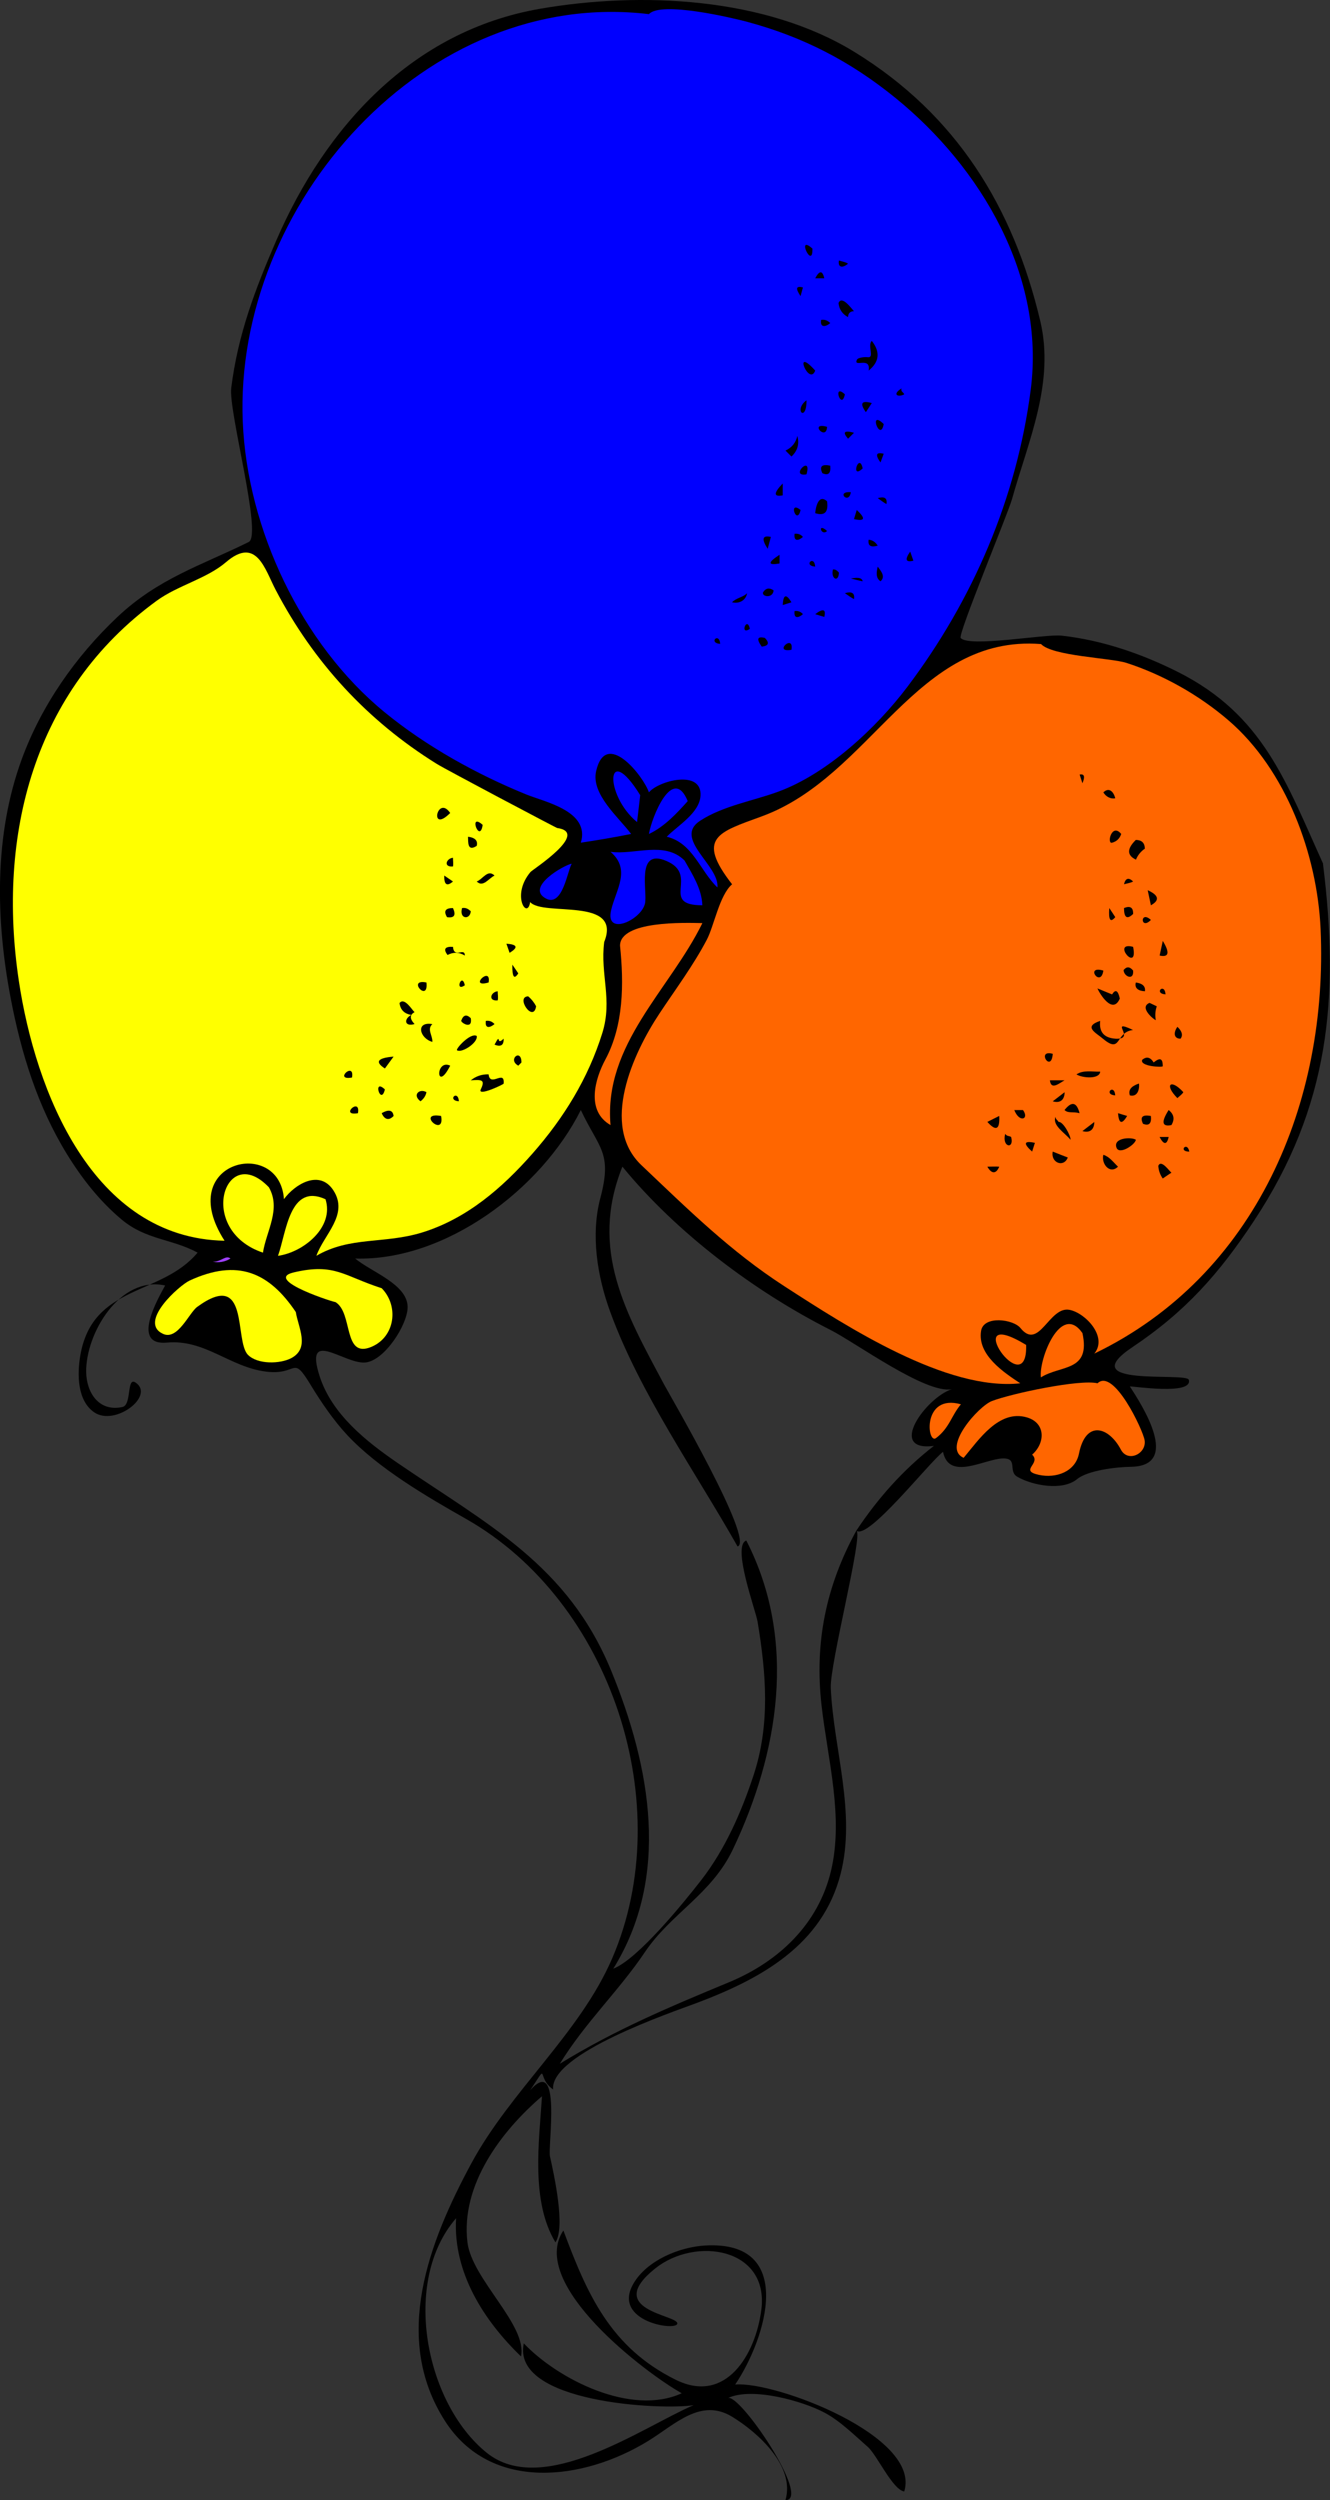
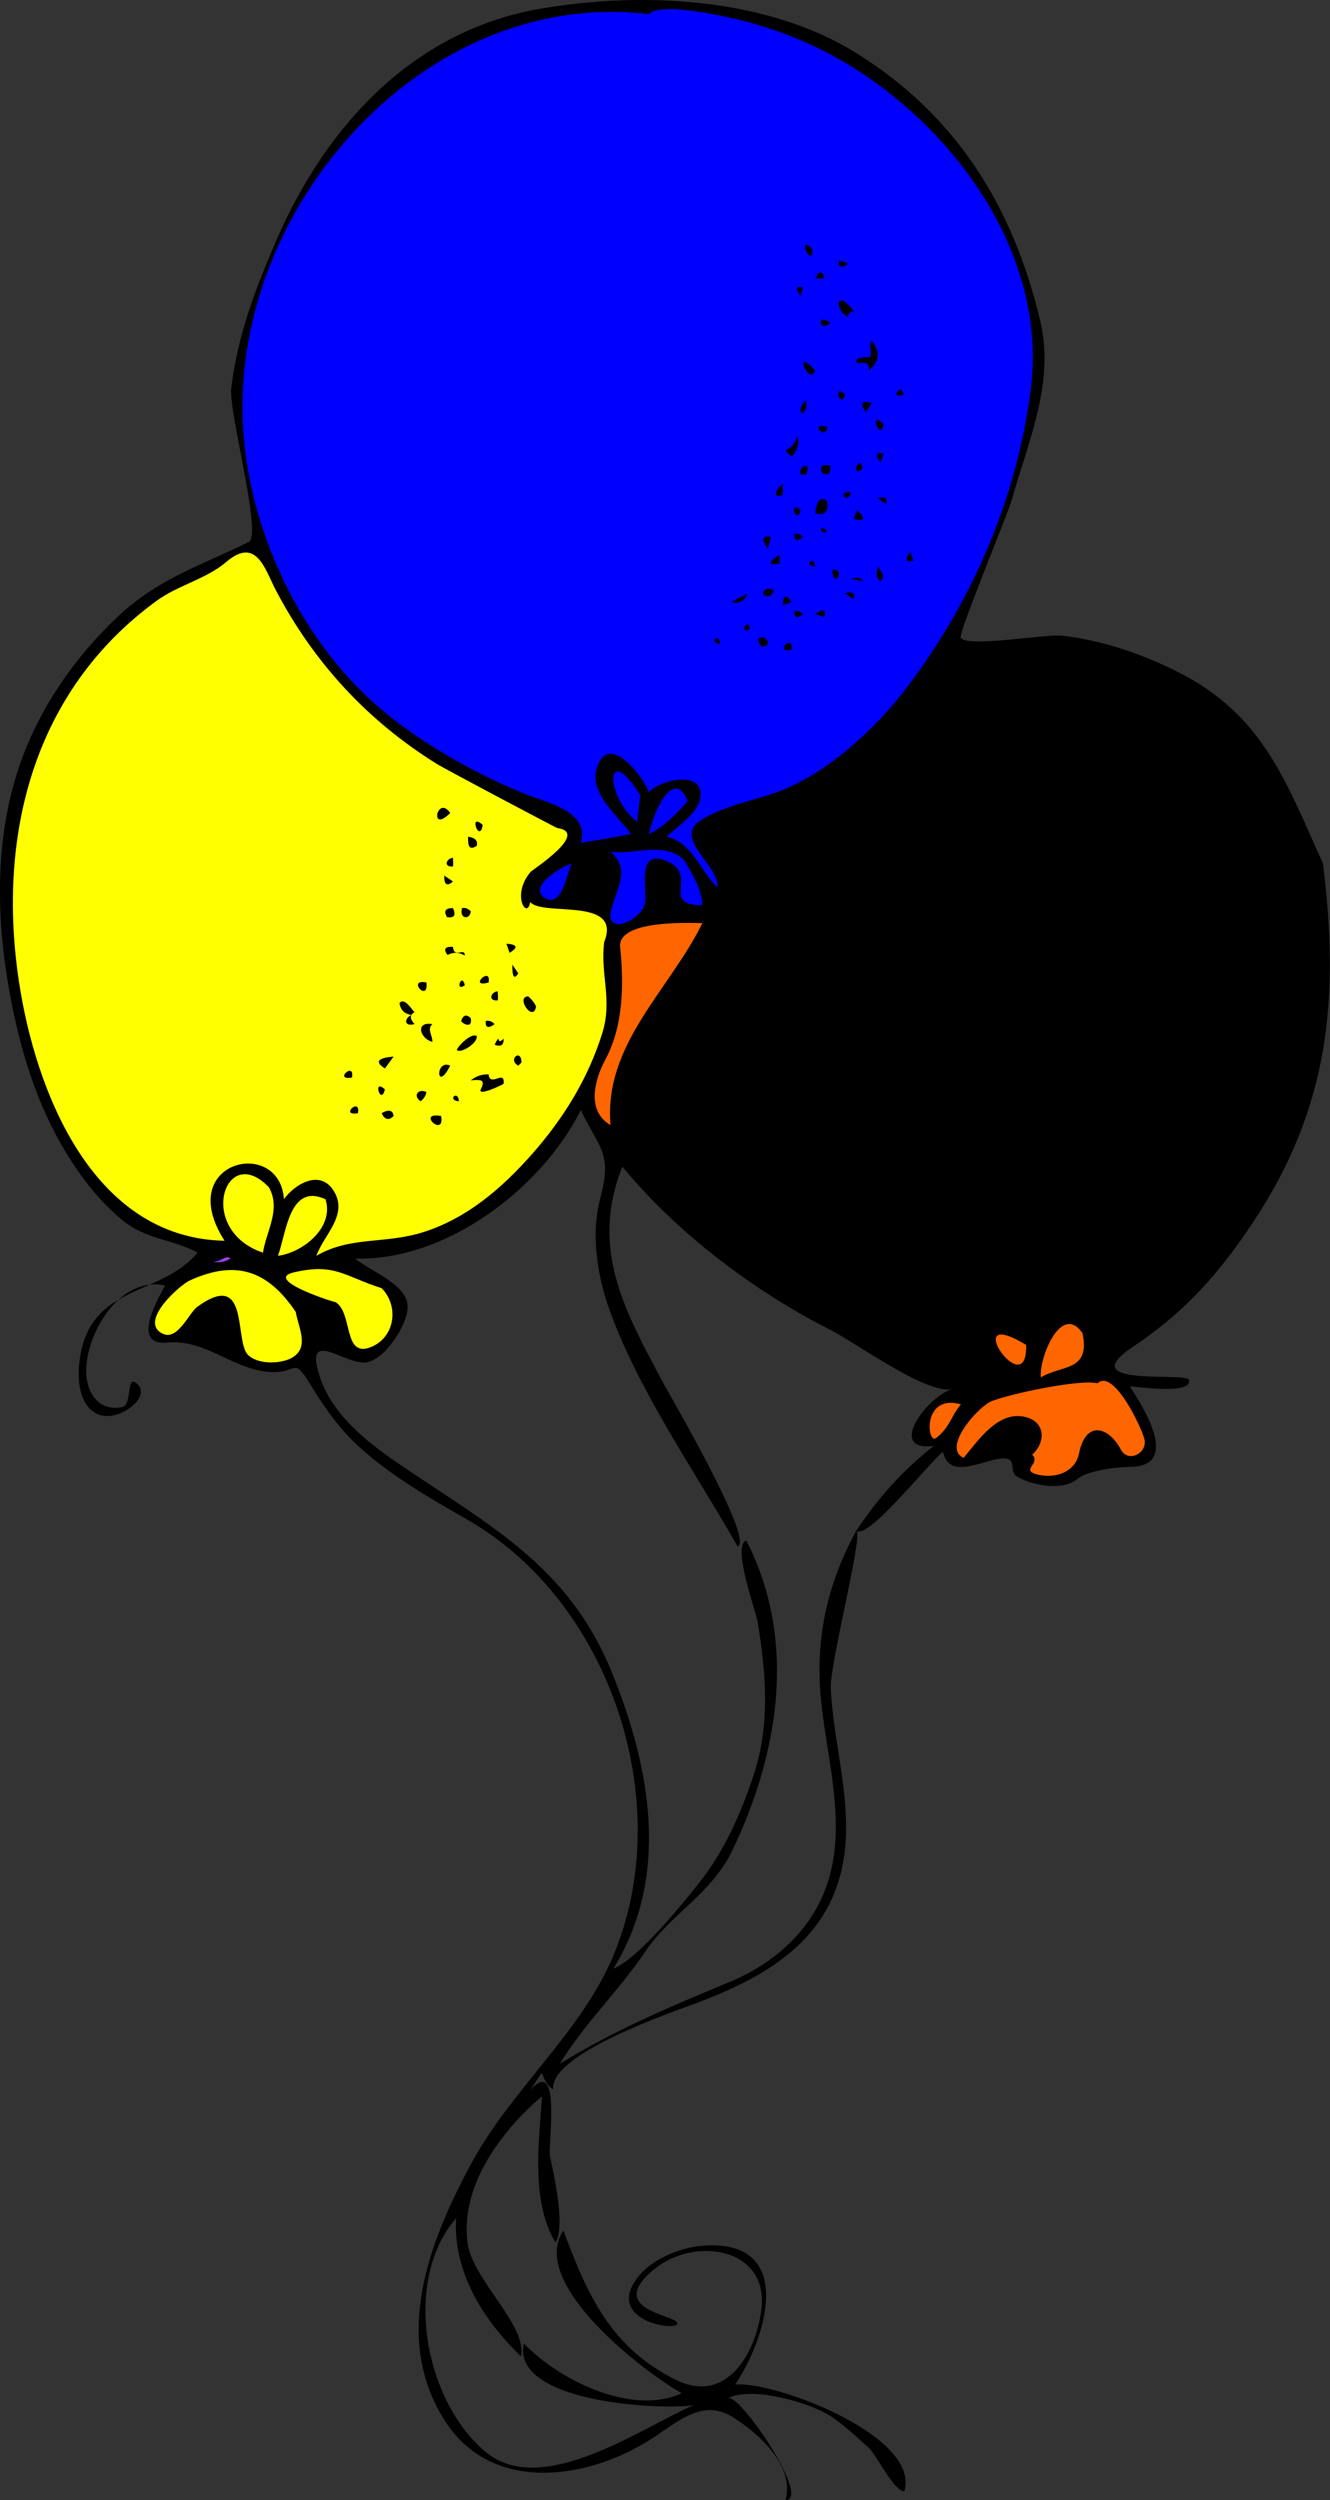
<svg xmlns="http://www.w3.org/2000/svg" xmlns:ns1="http://sodipodi.sourceforge.net/DTD/sodipodi-0.dtd" xmlns:ns2="http://www.inkscape.org/namespaces/inkscape" id="Layer_1" style="enable-background:new 0 0 139.877 262.823" ns1:docname="blue orange yellow ballons changed color only.svg" xml:space="preserve" viewBox="0 0 139.877 262.823" ns1:version="0.32" version="1.0" ns2:version="0.91 r13725">
  <rect x="0" y="0" width="139.877" height="262.823" fill="#333333" stroke="none" />
  <defs id="defs3482" />
  <ns1:namedview id="base" bordercolor="#666666" ns2:pageshadow="2" ns2:window-width="1366" pagecolor="#ffffff" ns2:zoom="1.4382303" ns2:window-x="-8" borderopacity="1.0" ns2:current-layer="g3" ns2:cx="69.938494" ns2:cy="166.17645" ns2:window-y="-8" ns2:window-height="706" ns2:pageopacity="0.0" showgrid="false" ns2:window-maximized="1" />
  <g id="g3">
    <path id="path5" d="m139.15 90.792c-3.89-8.568-6.275-15.623-15.241-20.141-3.791-1.911-8.021-3.366-12.255-3.83-1.764-0.193-9.728 1.268-10.618 0.243-0.317-0.364 4.958-13.03 5.396-14.591 1.722-6.147 4.511-12.237 2.973-18.73-2.841-11.986-8.83-21.696-19.519-28.267-9.405-5.783-22.487-6.391-33.098-4.552-13.402 2.322-22.547 12.385-27.723 24.335-2.232 5.156-4.045 9.898-4.746 15.53-0.305 2.448 3.294 15.469 1.839 16.186-5.033 2.479-9.522 3.834-13.804 7.876-4.391 4.145-7.999 9.295-10.076 14.984-2.899 7.94-2.745 16.751-1.158 25.075 1.104 5.791 2.815 11.359 5.918 16.409 1.573 2.559 3.456 4.962 5.772 6.892 2.557 2.132 5.251 1.998 7.971 3.464-3.857 4.619-11.075 3.286-12.346 10.871-0.318 1.897-0.325 4.688 1.478 5.921 2.183 1.492 6.414-1.728 4.353-3.127-0.982-0.667-0.377 2.348-1.393 2.565-2.488 0.535-3.787-1.526-3.811-3.703-0.045-4.012 3.524-10.117 8.304-9.072-0.707 1.317-3.662 6.361 0.2 6.004 3.991-0.368 6.595 2.584 10.44 3.053 3.395 0.415 2.672-1.894 4.694 1.442 1.069 1.763 2.395 3.698 3.805 5.212 3.257 3.496 8.38 6.486 12.503 8.823 15.316 8.682 22.312 30.118 15.377 46.197-3.397 7.876-10.702 13.926-14.822 21.566-4.45 8.25-8.364 18.318-2.772 27.055 4.82 7.531 14.587 6.299 21.404 2.095 2.813-1.734 5.504-4.532 8.79-2.535 2.689 1.634 6.668 5.175 5.622 8.779 2.78-0.035-4.836-11.314-6.063-10.732 2.539-1.205 7.92 0.317 10.2 1.544 1.642 0.883 3.115 2.358 4.509 3.573 0.981 0.854 2.609 4.506 3.844 4.699 1.795-5.803-13.581-11.613-17.778-11.242 3.284-4.871 6.443-15.179-3.18-14.613-2.699 0.159-6.099 1.563-7.519 4.001-2.337 4.011 4.654 5.063 4.614 4.18-0.041-0.904-7.793-1.394-2.335-5.764 4.248-3.401 12.012-2.173 11.169 4.345-0.613 4.739-3.747 9.952-9.002 7.351-6.858-3.395-9.31-8.976-11.816-15.695-3.74 5.617 8.656 14.998 12.449 17.112-5.318 2.442-13.032-1.477-16.613-5.244-1.335 6.275 14.58 7.039 17.862 6.494-5.321 2.278-15.813 9.777-21.75 5.014-6.445-5.171-9.021-17.98-3.232-24.664-0.339 5.67 2.898 10.737 6.828 14.529 0.697-3.276-5.167-8.112-5.634-11.996-0.726-6.033 3.561-11.695 7.841-15.357-0.303 4.765-1.2 11.03 1.417 15.362 1.069-1.606-0.149-7.103-0.581-9.048-0.236-1.064 1.265-10.728-2.083-6.938 2.064-3.102 0.581-1.391 2.415-0.085-0.362-3.771 12.541-8.129 15.064-9.078 6.774-2.549 13.253-6.074 15.176-13.596 1.643-6.423-0.738-13.063-1.037-19.519-0.117-2.526 3.458-16.252 2.688-16.553-3.195 5.849-4.405 11.746-3.66 18.355 0.641 5.67 2.343 11.717 0.999 17.395-1.332 5.629-5.509 9.554-10.71 11.714-6.326 2.626-11.929 4.972-17.812 8.576 2.675-4.352 6.179-7.627 8.951-11.741 2.732-4.056 7.003-6.081 9.243-10.783 4.782-10.046 6.841-21.905 1.417-32.475-1.538 0.53 0.982 7.324 1.182 8.513 0.911 5.456 1.342 10.822-0.416 16.155-1.278 3.877-2.996 7.799-5.516 11.041-1.731 2.226-6.631 8.292-9.24 9.298 6.019-9.697 3.938-21.171-0.212-31.303-4.578-11.174-13.037-15.396-22.452-21.846-3.318-2.272-6.918-5.124-8.21-9.103-1.678-5.167 2.534-1.305 4.77-1.47 2.021-0.149 4.482-3.987 4.474-5.83-0.011-2.402-3.806-3.673-5.515-5.1 9.494 0.284 19.567-7.288 23.731-15.612 1.895 4.039 3.336 4.427 2.061 9.221-1.042 3.916-0.323 8.278 1.021 11.97 3.101 8.518 8.936 16.799 13.405 24.69 1.823-0.575-7.067-15.792-7.723-17.018-4.023-7.525-7.889-14.184-4.392-22.911 5.677 6.939 13.863 13.108 21.859 17.153 2.681 1.354 10.021 6.749 12.779 6.246-2.718 0.884-6.851 6.604-1.872 5.954-3.214 2.484-5.918 5.53-8.161 8.908 1.191 1.063 7.64-7.155 9.117-8.284 0.626 3.093 4.372 0.751 6.272 0.698 1.662-0.045 0.528 1.339 1.535 1.924 1.577 0.916 4.743 1.519 6.288 0.252 1.114-0.914 4.089-1.278 5.651-1.298 5.34-0.064 1.165-6.497-0.096-8.446 0.22-0.055 6.647 0.959 6.2-0.694-0.229-0.847-12.31 0.832-5.928-3.441 5.55-3.715 9.105-7.702 12.796-13.298 7.91-11.98 9-23.42 7.24-37.508" />
    <path id="path7" style="fill:#0000ff" d="m68.248 1.486c1.254-1.392 8.8 0.395 10.36 0.816 5.903 1.593 10.854 4.157 15.606 8.024 8.977 7.306 15.738 18.728 14.184 30.672-1.489 11.433-6.092 22.075-12.941 31.167-3.279 4.353-8.437 9.153-13.59 11.05-2.672 0.984-5.801 1.485-8.22 3.053-2.902 1.881 2.038 4.703 1.804 7.021-1.83-1.74-2.592-4.688-5.33-5.33 1.141-1.171 3.438-2.474 3.553-4.306 0.176-2.806-4.438-1.574-5.426-0.357-0.562-1.691-4.53-6.729-5.554-2.228-0.552 2.426 2.416 4.888 3.681 6.599-1.755 0.349-3.518 0.654-5.288 0.916 1.002-3.323-3.797-4.279-5.731-5.066-5.24-2.132-10.549-5.073-14.931-8.667-8.748-7.175-14.429-19.272-14.893-30.513-0.944-22.808 19.214-45.653 42.714-42.851" />
    <path id="path9" d="m85.443 26.133c0.062 2.328-1.765-1.585 0 0" />
    <path id="path11" d="m89.189 27.716c-0.48 0.427-1.094 0.502-0.958-0.334 0.301 0.105 0.694 0.16 0.958 0.334" />
    <path id="path13" d="m86.691 29.256h-0.956c0.445-0.843 0.764-0.843 0.956 0" />
    <path id="path15" d="m84.444 30.214c-0.083 0.305-0.166 0.611-0.249 0.916-0.571-0.853-0.452-1.085 0.249-0.916" />
    <path id="path17" d="m89.815 32.711c-0.404 0.012-0.612 0.22-0.626 0.625-0.598-0.319-0.931-0.812-1-1.478 0.355-0.886 1.417 0.67 1.626 0.853" />
    <path id="path19" d="m87.317 33.961c-0.48 0.426-1.094 0.502-0.958-0.333 0.406-0.063 0.682 0.067 0.958 0.333" />
    <path id="path21" d="m91.355 38.957c0.258-1.539-1.646-0.261-1.231-1.144 0.115-0.246 0.889-0.3 1.111-0.265 0.793 0.123-0.042-1.253 0.453-1.713 0.911 1.162 0.799 2.203-0.333 3.122" />
    <path id="path23" d="m85.735 38.957c-0.638 1.713-2.428-2.718 0 0" />
    <path id="path25" d="m95.103 41.455c-0.695 0.35-1.297 0.009-0.292-0.625-0.085 0.368 0.164 0.34 0.292 0.625" />
    <path id="path27" d="m88.857 41.455c-0.369 1.773-1.342-1.258 0 0" />
    <path id="path29" d="m84.819 42.079c0.032 2.371-1.416 1.054 0 0" />
    <path id="path31" d="m91.688 42.37c-0.208 0.319-0.417 0.639-0.625 0.958-0.666-0.94-0.458-1.26 0.625-0.958" />
    <path id="path33" d="m92.938 44.577c-0.348 1.999-1.66-1.63 0 0" />
    <path id="path35" d="m86.983 44.869c-0.074 1.569-1.958-0.556 0 0" />
-     <path id="path37" d="m89.189 46.118c-0.607-0.699-0.398-0.908 0.626-0.625-0.209 0.208-0.417 0.417-0.626 0.625" />
    <path id="path39" d="m83.236 47.991c-0.208-0.208-0.416-0.417-0.624-0.625 0.665-0.309 1.081-0.822 1.248-1.541 0.226 0.854 0.018 1.575-0.624 2.166" />
    <path id="path41" d="m92.938 47.7c-0.111 0.305-0.223 0.611-0.334 0.916-0.578-0.81-0.466-1.115 0.334-0.916" />
    <path id="path43" d="m90.729 49.24c-1.335 1.256-0.372-1.771 0 0" />
    <path id="path45" d="m84.819 49.865c-1.843 0.315 0.626-2.208 0 0" />
    <path id="path47" d="m87.317 48.949c0.08 0.81-0.194 1.075-0.825 0.794-0.34-0.71-0.065-0.975 0.825-0.794" />
    <path id="path49" d="m82.32 52.071c-0.975 0.186-0.975-0.23 0-1.249v1.249" />
    <path id="path51" d="m89.481 51.738c-0.196 1.364-1.626-0.117 0 0" />
    <path id="path53" d="m86.983 52.696c0.16 1.143-0.256 1.56-1.248 1.249 0.041-0.52 0.316-2.086 1.248-1.249" />
    <path id="path55" d="m93.229 52.987c-0.322-0.169-0.614-0.419-0.916-0.624 0.656-0.186 1.031-0.048 0.916 0.624" />
    <path id="path57" d="m84.195 53.612c-0.388 1.719-1.343-1.097 0 0" />
    <path id="path59" d="m89.815 54.569c0.097-0.319 0.193-0.638 0.29-0.958 0.963 0.894 0.867 1.214-0.29 0.958" />
    <path id="path61" d="m86.983 55.818c-0.622 0.62-1.069-0.964 0 0" />
    <path id="path63" d="m84.444 56.443c-0.466 0.408-0.982 0.507-0.876-0.333 0.424-0.043 0.687 0.113 0.876 0.333" />
    <path id="path65" d="m81.072 56.443c-0.111 0.417-0.223 0.833-0.334 1.249-0.67-1.036-0.558-1.452 0.334-1.249" />
-     <path id="path67" d="m92.313 57.359c-0.67 0.192-1.066 0.062-0.957-0.625 0.452 0.046 0.724 0.279 0.957 0.625" />
    <path id="path69" style="fill:#ffff00" d="m63.543 99.035c-0.43 3.419 0.895 6.049-0.194 9.549-1.486 4.777-4.058 8.943-7.354 12.688-3.188 3.622-6.915 6.845-11.605 8.289-3.995 1.229-7.565 0.384-11.114 2.448 0.775-2.225 3.436-4.324 1.791-6.87-1.45-2.243-4.051-0.662-5.205 0.916-0.446-6.615-11.654-4.029-6.245 4.372-13.902-0.269-19.905-15.757-21.635-27.314-2.292-15.306 1.524-30.52 14.515-39.974 2.196-1.598 5.255-2.315 7.265-4.039 3.217-2.759 4.087 0.727 5.233 2.915 3.984 7.602 9.618 13.724 16.902 18.263 1.055 0.657 12.673 6.783 12.692 6.76 3.494 0.485-2.575 4.367-2.79 4.621-2.077 2.448-0.327 5.088-0.042 3.165 1.331 1.557 9.712-0.594 7.786 4.204" />
    <path id="path71" style="fill:#ff6600" d="m65.209 99.409c0.409 3.979 0.394 8.365-1.546 11.976-1.083 2.016-2.063 5.386 0.547 6.884-0.74-8.484 6.231-14.227 9.66-21.232-1.911-0.042-8.661-0.255-8.661 2.381" />
    <path id="path73" d="m96.061 58.941c-0.812 0.2-0.923-0.12-0.334-0.958 0.111 0.32 0.222 0.639 0.334 0.958" />
    <path id="path75" d="m81.986 59.232c-1.256 0.216-1.256-0.09 0-0.916v0.916" />
    <path id="path77" d="m85.735 59.565c-1.297-0.099-0.099-1.292 0 0" />
    <path id="path79" d="m92.604 61.106c-0.524-0.357-0.43-0.957-0.292-1.541 0.365 0.495 0.84 1.053 0.292 1.541" />
    <path id="path81" d="m88.231 60.19c-0.036 1.118-0.897 0.62-0.624-0.334 0.294-0.008 0.43 0.129 0.624 0.334" />
    <path id="path83" d="m90.729 61.106c-0.419-0.081-0.833-0.194-1.248-0.292 0.53-0.089 1.148-0.176 1.248 0.292" />
    <path id="path85" d="m81.362 62.063c-0.085 0.9-1.313 0.655-1.099 0.181 0.292-0.431 0.658-0.492 1.099-0.181" />
    <path id="path87" d="m78.574 62.354c-0.132 0.75-0.803 1.138-1.583 0.958 0.408-0.445 1.238-0.561 1.583-0.958" />
    <path id="path89" d="m89.815 62.979c-0.334-0.169-0.644-0.42-0.958-0.625 0.671-0.191 1.069-0.061 0.958 0.625" />
    <path id="path91" d="m82.32 63.604c0.058-1.118 0.362-1.215 0.916-0.292-0.305 0.097-0.61 0.195-0.916 0.292" />
    <path id="path93" d="m84.444 64.562c-0.466 0.409-0.982 0.507-0.876-0.333 0.424-0.043 0.687 0.113 0.876 0.333" />
    <path id="path95" d="m86.691 64.854c-0.318-0.097-0.638-0.195-0.956-0.292 0.834-0.629 1.154-0.532 0.956 0.292" />
    <path id="path97" d="m78.864 66.103c-1.108 0.772-0.314-1.424 0 0" />
    <path id="path99" d="m75.741 67.684c-1.291-0.099-0.099-1.291 0 0" />
    <path id="path101" d="m80.446 67.06c0.5 0.527 0.39 0.832-0.332 0.915-0.578-0.808-0.468-1.113 0.332-0.915" />
    <path id="path103" d="m83.236 68.309c-1.998 0.35 0.302-1.764 0 0" />
-     <path id="path105" style="fill:#ff6600" d="m109.47 67.684c1.146 1.291 7.381 1.474 8.998 1.998 3.876 1.256 7.649 3.392 10.738 6.047 6.066 5.215 9.329 14.109 9.682 21.932 0.818 18.204-6.76 36.425-23.799 44.631 1.439-1.763-0.93-4.271-2.602-4.599-2.156-0.423-3.194 4.345-5.162 1.914-0.757-0.936-3.876-1.35-4.144 0.294-0.411 2.52 2.391 4.37 4.122 5.514-7.749 0.829-18.196-5.925-24.814-10.208-5.703-3.69-10.146-8.094-15.026-12.719-4.386-4.156-0.883-11.764 1.888-15.94 1.694-2.555 3.549-5.036 4.98-7.754 0.775-1.471 1.33-4.69 2.663-5.838-3.821-4.903-1.446-5.466 3.122-7.14 11.553-4.218 16.185-19.126 29.347-18.114" />
    <path id="path107" style="fill:#0000ff" d="m67.332 83.589c-0.11 0.944-0.222 1.887-0.332 2.831-3.49-2.874-3.271-8.631 0.332-2.831" />
    <path id="path109" d="m113.84 82.339c-0.098-0.305-0.194-0.611-0.292-0.916 0.49-0.097 0.59 0.208 0.29 0.916" />
    <path id="path111" style="fill:#0000ff" d="m72.329 84.212c-1.163 1.307-2.476 2.707-4.081 3.456 0.261-1.665 2.485-7.318 4.081-3.456" />
    <path id="path113" d="m117.29 83.921c-0.52 0.084-0.967-0.174-1.25-0.625 0.6-0.581 1.09-0.069 1.25 0.625" />
    <path id="path115" d="m47.348 85.462c-2.243 2.245-1.361-1.975 0 0" />
    <path id="path117" d="m50.762 86.711c-0.297 2.057-1.558-1.395 0 0" />
    <path id="path119" d="m117.92 87.668c-0.169 0.504-0.509 0.814-1.02 0.932-0.49-0.028 0.06-2.098 1.02-0.932" />
    <path id="path121" d="m50.137 88.917c-1.008 0.661-0.887-0.436-0.916-0.958 0.607 0.069 1.08 0.332 0.916 0.958" />
    <path id="path123" d="m120.41 89.208c-0.431 0.293-0.745 0.679-0.941 1.16-0.957-0.454-0.963-1.146-0.015-2.075 0.62 0.007 0.94 0.312 0.95 0.915" />
    <path id="path125" style="fill:#0000ff" d="m71.995 90.458c0.834 1.476 1.797 2.947 1.874 4.705-4.566 0-0.261-3.143-3.77-4.653-3.271-1.409-1.964 3.23-2.269 4.487-0.422 1.739-4.183 3.439-3.563 0.707 0.492-2.167 2.144-4.272-0.059-6.161 2.537 0.351 5.672-1.171 7.787 0.915" />
    <path id="path127" d="m47.639 91.083c-1.042 0.099-0.707-0.849 0-0.916 0 0.293 0.057 0.629 0 0.916" />
    <path id="path129" style="fill:#0000ff" d="m60.129 90.792c-0.435 0.705-0.958 4.562-2.688 3.674-2.249-1.156 1.838-3.525 2.688-3.674" />
-     <path id="path131" d="m52.01 92.04c-0.604 0.277-1.201 1.29-1.873 0.624 0.649-0.245 1.155-1.323 1.873-0.624" />
    <path id="path133" d="m47.639 92.664c-0.637 0.549-0.942 0.341-0.916-0.624 0.305 0.208 0.611 0.416 0.916 0.624" />
    <path id="path135" d="m119.17 92.664c-0.276 0.155-0.653 0.199-0.958 0.292 0.15-0.641 0.49-0.75 0.96-0.292" />
    <path id="path137" d="m121.04 95.163c-0.111-0.527-0.224-1.055-0.335-1.583 1.17 0.527 1.28 1.055 0.34 1.583" />
    <path id="path139" d="m47.639 95.454c0.345 0.754 0.137 1.073-0.625 0.958-0.38-0.639-0.172-0.958 0.625-0.958" />
    <path id="path141" d="m49.512 95.787c-0.059 0.935-1.252 0.842-0.916-0.333 0.408-0.06 0.632 0.086 0.916 0.333" />
    <path id="path143" d="m117.29 96.412c-0.512 0.619-0.72 0.299-0.626-0.958 0.22 0.319 0.42 0.639 0.63 0.958" />
    <path id="path145" d="m119.17 96.078c-0.637 0.605-0.956 0.397-0.958-0.624 0.66-0.263 0.98-0.055 0.96 0.624" />
    <path id="path147" d="m121.04 96.703c-1.11 1.14-1.17-1.067 0 0" />
    <path id="path149" d="m121.96 100.45c0.11-0.514 0.222-1.027 0.332-1.541 0.75 1.231 0.65 1.751-0.33 1.541" />
    <path id="path151" d="m53.593 100.16c-0.111-0.319-0.222-0.639-0.333-0.958 1.155 0.079 1.265 0.398 0.333 0.958" />
    <path id="path153" d="m47.639 99.534c0.122 1.282 1.249 0.002 1.249 0.916-0.597-0.367-1.204-0.388-1.82-0.061-0.465-0.619-0.275-0.905 0.571-0.856" />
    <path id="path155" d="m119.17 99.534c0.57 2.866-2.35-0.614 0 0" />
    <path id="path157" d="m54.509 102.32c-0.44 0.688-0.648 0.383-0.624-0.916 0.208 0.31 0.416 0.62 0.624 0.92" />
    <path id="path159" d="m119.17 102.03c0.102 1.104-0.998 0.614-0.998-0.062 0.32-0.39 0.65-0.37 1 0.06" />
    <path id="path161" d="m116.04 102.03c-0.27 1.87-2.01-0.6 0 0" />
    <path id="path163" d="m51.387 103.28c-2.209 0.63 0.316-1.84 0 0" />
    <path id="path165" d="m48.888 103.57c-1.109 0.78-0.315-1.42 0 0" />
    <path id="path167" d="m44.849 103.28c0.243 2.21-2.125-0.43 0 0" />
    <path id="path169" d="m120.41 104.2c-0.622-0.024-1.124-0.275-0.956-0.916 0.58 0.07 1.05 0.32 0.96 0.92" />
    <path id="path171" d="m116.96 104.53c0.354-0.571 0.625-0.424 0.812 0.44-0.766 1.767-2.155-0.581-2.352-1.065 0.51 0.21 1.03 0.42 1.54 0.63" />
    <path id="path173" d="m122.58 104.53c-1.29-0.1-0.1-1.29 0 0" />
    <path id="path175" d="m52.343 105.16c-1.037 0.109-0.748-0.892 0-0.958 0 0.3 0.074 0.67 0 0.96" />
    <path id="path177" d="m56.383 105.78c-0.282 1.812-2.212-1.013-0.833-1.042 0.346 0.29 0.623 0.64 0.833 1.04" />
    <path id="path179" d="m43.601 106.4c-0.524 0.277-0.524 0.693 0 1.249-1.127 0.322-1.111-0.597-0.333-0.958-0.741-0.116-1.158-0.532-1.25-1.249 0.514-0.66 1.323 0.74 1.583 0.96" />
    <path id="path181" d="m121.66 105.78c-0.162 0.475-0.196 0.959-0.104 1.452-0.029 0.077-1.859-1.307-0.659-1.81 0.26 0.12 0.51 0.24 0.76 0.36" />
    <path id="path183" d="m49.512 107.03c0.22 1.283-1.108 0.443-0.999 0.25 0.219-0.6 0.552-0.68 0.999-0.25" />
    <path id="path185" d="m52.01 107.65c-0.494 0.408-1.023 0.509-0.916-0.333 0.392-0.06 0.652 0.07 0.916 0.33" />
    <path id="path187" d="m117.29 109.19c2.34 0.119-0.844-2.19 1.872-0.916-1.905 0.215-1.18 2.576-3.164 0.916-0.784-0.659-2.093-1.264-0.292-1.874-0.13 1.16 0.4 1.78 1.58 1.87" />
    <path id="path189" d="m45.474 107.65c-0.597 0.556 0.027 1.174 0 1.874-1.344-0.36-1.806-2.18 0-1.87" />
    <path id="path191" d="m124.16 109.19c-0.697 0-0.782-0.61-0.334-1.25 0.41 0.38 0.65 0.84 0.33 1.25" />
    <path id="path193" d="m50.137 108.9c0.149 0.702-1.544 1.819-2.066 1.51-0.204-0.12 1.415-1.9 2.066-1.51" />
    <path id="path195" d="m52.969 109.19c0.026 0.68-0.293 0.888-0.958 0.625 0.753-1.42 0.095 0.23 0.958-0.63" />
    <path id="path197" d="m54.842 111.69l-0.333 0.333c-1.175-0.65 0.336-1.86 0.333-0.33" />
    <path id="path199" d="m110.72 110.78c-0.16 2.09-1.78-0.5 0 0" />
    <path id="path201" d="m40.478 112.32c-1.081-0.697-0.776-1.113 0.916-1.249-0.306 0.41-0.611 0.83-0.916 1.25" />
    <path id="path203" d="m121.33 111.69c0.819-0.685 0.959-0.218 0.959 0.387 0 0.147-2.476 0.032-2.158-0.674 0.45-0.37 0.85-0.28 1.2 0.28" />
    <path id="path205" d="m47.348 112.02c-1.484 2.95-1.596-0.74 0 0" />
    <path id="path207" d="m37.022 113.27c-1.996 0.36 0.303-1.76 0 0" />
    <path id="path209" d="m115.71 112.65c-0.072 0.827-1.861 0.683-2.497 0.292 0.71-0.49 1.69-0.26 2.5-0.29" />
    <path id="path211" d="m51.387 112.94c0.153 1.401 1.716-0.555 1.582 0.958 0.168 0.021-2.804 1.439-2.403 0.611 0.499-1.033 0.073-1.023-1.054-0.944 0.549-0.44 1.174-0.65 1.875-0.63" />
-     <path id="path213" d="m111.96 113.56c-0.592 0.335-1.425 1.067-1.54 0h1.54" />
+     <path id="path213" d="m111.96 113.56h1.54" />
    <path id="path215" d="m118.83 115.15c-0.236-0.702 0.347-1.042 0.96-1.25 0.07 0.66-0.18 1.44-0.96 1.25" />
    <path id="path217" d="m124.45 114.81c-0.125 0.236-0.434 0.434-0.624 0.625-1.41-1.41-0.71-2.09 0.62-0.63" />
    <path id="path219" d="m40.478 114.52c-0.423 1.78-1.326-1.25 0 0" />
    <path id="path221" d="m44.849 114.81c-0.073 0.389-0.299 0.713-0.624 0.958-0.901-0.67-0.099-1.38 0.624-0.96" />
    <path id="path223" d="m117.29 115.15c-1.29-0.1-0.1-1.3 0 0" />
    <path id="path225" d="m110.72 115.77c0.416-0.319 0.832-0.639 1.248-0.958-0.01 0.81-0.47 1.19-1.25 0.96" />
    <path id="path227" d="m48.263 115.77c-1.291-0.1-0.099-1.29 0 0" />
    <path id="path229" d="m113.54 117.02c-0.716-0.193-1.205 0.042-1.582-0.333 0.75-0.95 1.28-0.84 1.58 0.33" />
    <path id="path231" d="m37.646 117.02c-1.995 0.35 0.303-1.77 0 0" />
    <path id="path233" d="m41.394 117.31c-0.522 0.559-0.993 0.335-1.249-0.292 0.211-0.12 1.132-0.66 1.249 0.29" />
    <path id="path235" d="m107.59 116.69c0.692 0.957-0.378 1.384-0.916 0h0.92" />
-     <path id="path237" d="m123.2 118.27c-0.997 0.204-1.095-0.324-0.292-1.582 0.56 0.44 0.66 0.97 0.29 1.58" />
    <path id="path239" d="m118.54 117.31c-0.547 0.923-0.866 0.826-0.958-0.292 0.32 0.1 0.64 0.2 0.96 0.29" />
    <path id="path241" d="m46.391 117.31c0.43 2.36-2.686-0.46 0 0" />
    <path id="path243" d="m105.09 117.31c0.076 1.437-0.34 1.646-1.248 0.625 0.42-0.21 0.84-0.42 1.25-0.63" />
    <path id="path245" d="m111.34 117.94c0.459-0.071 1.287 1.458 1.25 1.874-0.627-0.754-1.943-1.511-1.582-2.416 0.02 0.3 0.21 0.32 0.33 0.55" />
    <path id="path247" d="m121.04 117.31c0.082 0.795-0.194 1.07-0.829 0.824-0.34-0.71-0.07-0.99 0.83-0.82" />
    <path id="path249" d="m113.84 118.9c0.416-0.319 0.833-0.639 1.249-0.958-0.01 0.81-0.47 1.18-1.25 0.96" />
    <path id="path251" d="m106.34 119.52c0.369 1.301-0.994 1.131-0.624-0.333 0.19 0.29 0.4 0.19 0.62 0.33" />
    <path id="path253" d="m119.46 119.81c-0.061 0.514-1.747 1.634-2.039 0.832-0.38-1.05 1.57-1.14 2.04-0.83" />
    <path id="path255" d="m122.91 119.52c-0.192 0.843-0.512 0.843-0.956 0h0.96" />
    <path id="path257" d="m108.84 120.14c-0.098 0.305-0.194 0.611-0.292 0.916-0.96-0.86-0.86-1.17 0.29-0.92" />
    <path id="path259" d="m125.08 121.06c-1.23 0-0.21-1.15 0 0" />
    <path id="path261" d="m112.3 121.68c-0.438 1.109-1.824 0.533-1.582-0.624 0.52 0.21 1.05 0.42 1.58 0.62" />
    <path id="path263" d="m117.58 122.64c-0.854 0.848-1.781-0.3-1.54-1.249 0.66 0.21 1.05 0.79 1.54 1.25" />
    <path id="path265" d="m122.29 123.89c-0.284-0.403-0.441-0.848-0.471-1.334 0.306-0.76 1.233 0.671 1.387 0.71-0.31 0.2-0.61 0.41-0.92 0.62" />
    <path id="path267" d="m105.09 122.64c-0.312 0.771-0.803 0.802-1.248 0 0.42 0 0.84-0.03 1.25 0" />
    <path id="path269" style="fill:#ffff00" d="m28.28 124.81c1.304 2.296-0.271 4.586-0.625 6.87-7.053-2.37-4.008-11.72 0.625-6.87" />
    <path id="path271" style="fill:#ffff00" d="m34.232 126.06c0.94 2.96-2.336 5.59-4.996 5.954 0.879-2.42 1.202-7.69 4.996-5.95" />
    <path id="path273" style="fill:#9F40FF" d="m24.241 132.3c-0.58 0.352-1.205 0.463-1.875 0.333 0.909 0.03 1.384-0.76 1.875-0.33" />
    <path id="path275" style="fill:#ffff00" d="m40.145 135.42c1.826 1.866 1.416 5.115-1.082 6.163-3.037 1.273-1.895-3.61-3.805-4.719 0.313 0.182-7.675-2.326-4.383-3.104 4.327-1.02 5.284 0.38 9.27 1.66" />
    <path id="path277" style="fill:#ffff00" d="m31.111 137.92c0.236 1.574 1.527 3.774-0.467 4.842-1.169 0.626-3.563 0.688-4.571-0.346-1.458-1.496 0.205-9.07-5.33-5.037-0.861 0.627-2.048 3.547-3.593 2.839-2.67-1.225 1.728-5.113 2.791-5.604 5.021-2.32 8.349-0.89 11.17 3.31" />
    <path id="path279" style="fill:#ff6600" d="m113.84 140.13c0.887 4.103-2.258 3.331-4.37 4.663-0.24-1.88 2.09-7.92 4.37-4.66" />
    <path id="path281" style="fill:#ff6600" d="m107.92 141.38c0.18 6.36-7.27-4.41 0 0" />
    <path id="path283" style="fill:#ff6600" d="m115.42 145.42c1.697-1.663 4.785 4.894 4.96 5.974 0.23 1.418-1.761 2.385-2.498 0.987-1.257-2.382-3.689-3.159-4.404 0.418-0.381 1.902-2.391 2.635-4.221 2.239-2.13-0.459 0.292-1.177-0.708-2.125 1.376-1.196 1.458-3.324-0.54-3.912-2.952-0.869-5.077 2.362-6.661 4.246-2.346-1.039 1.563-5.436 2.97-5.968 2.05-0.79 9.22-2.31 11.1-1.87" />
    <path id="path285" style="fill:#ff6600" d="m101.06 147.62c-0.999 1.181-1.199 2.479-2.613 3.549-0.955 0.72-1.489-4.69 2.613-3.55" />
  </g>
</svg>